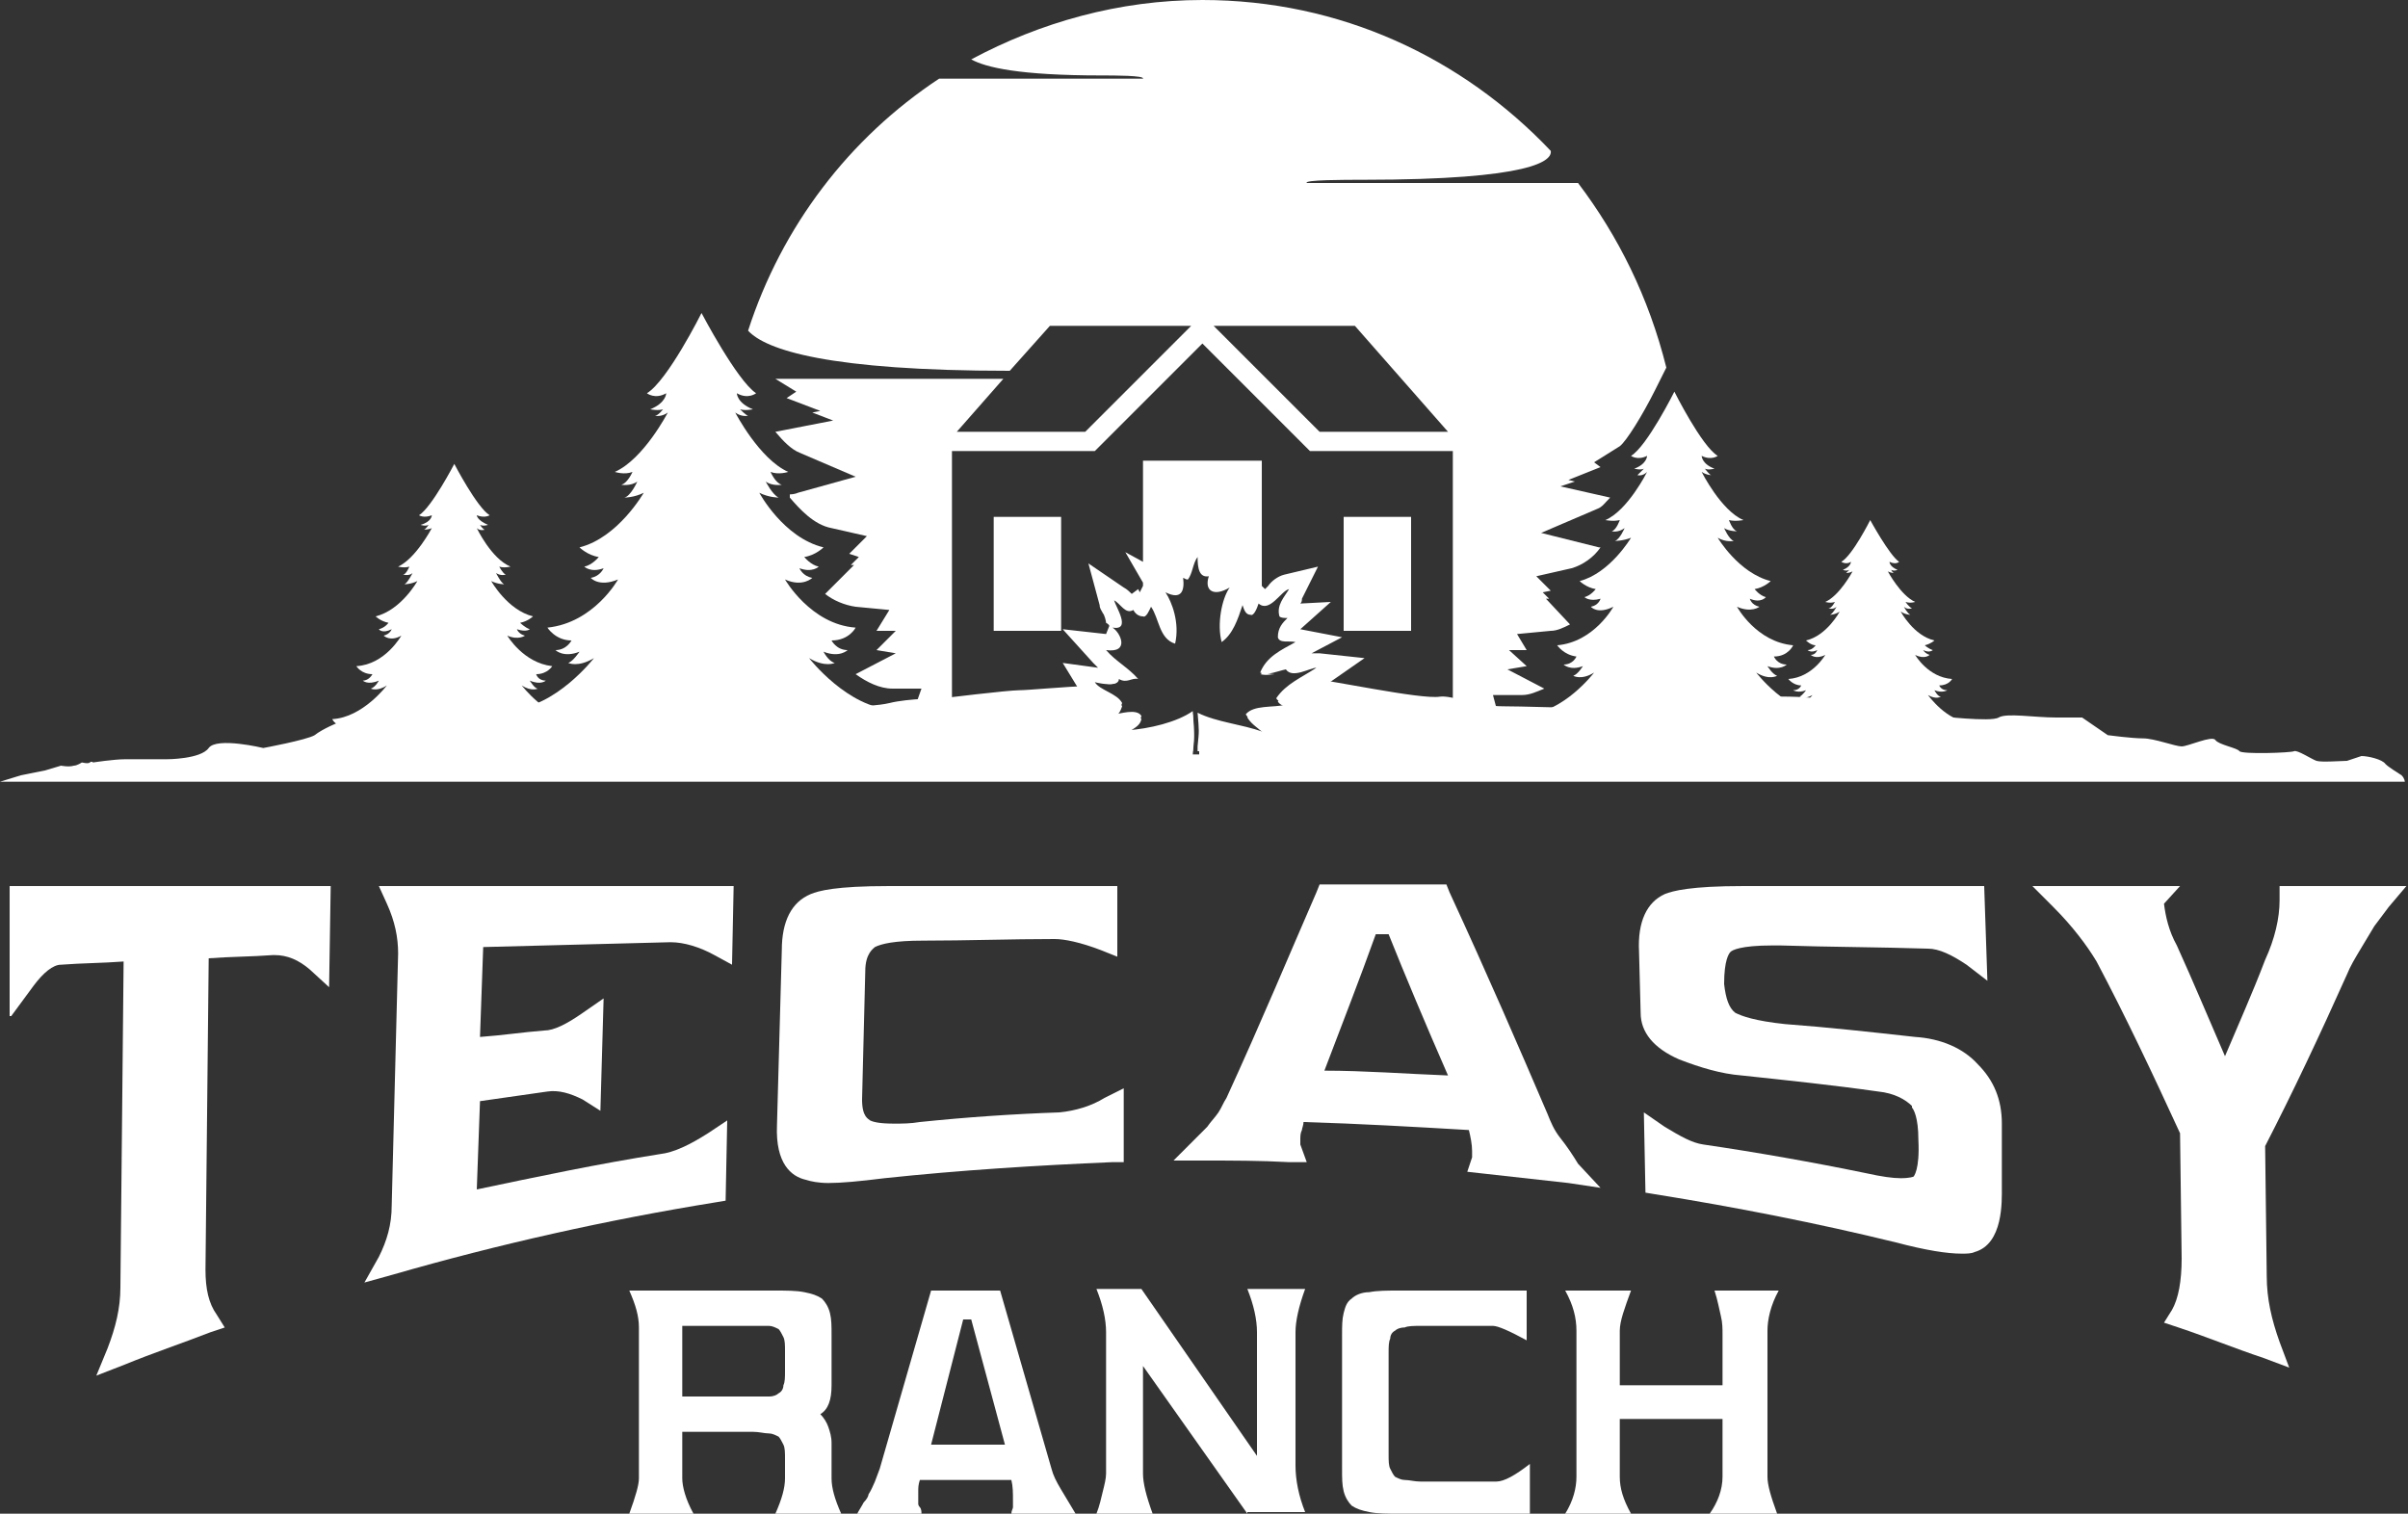
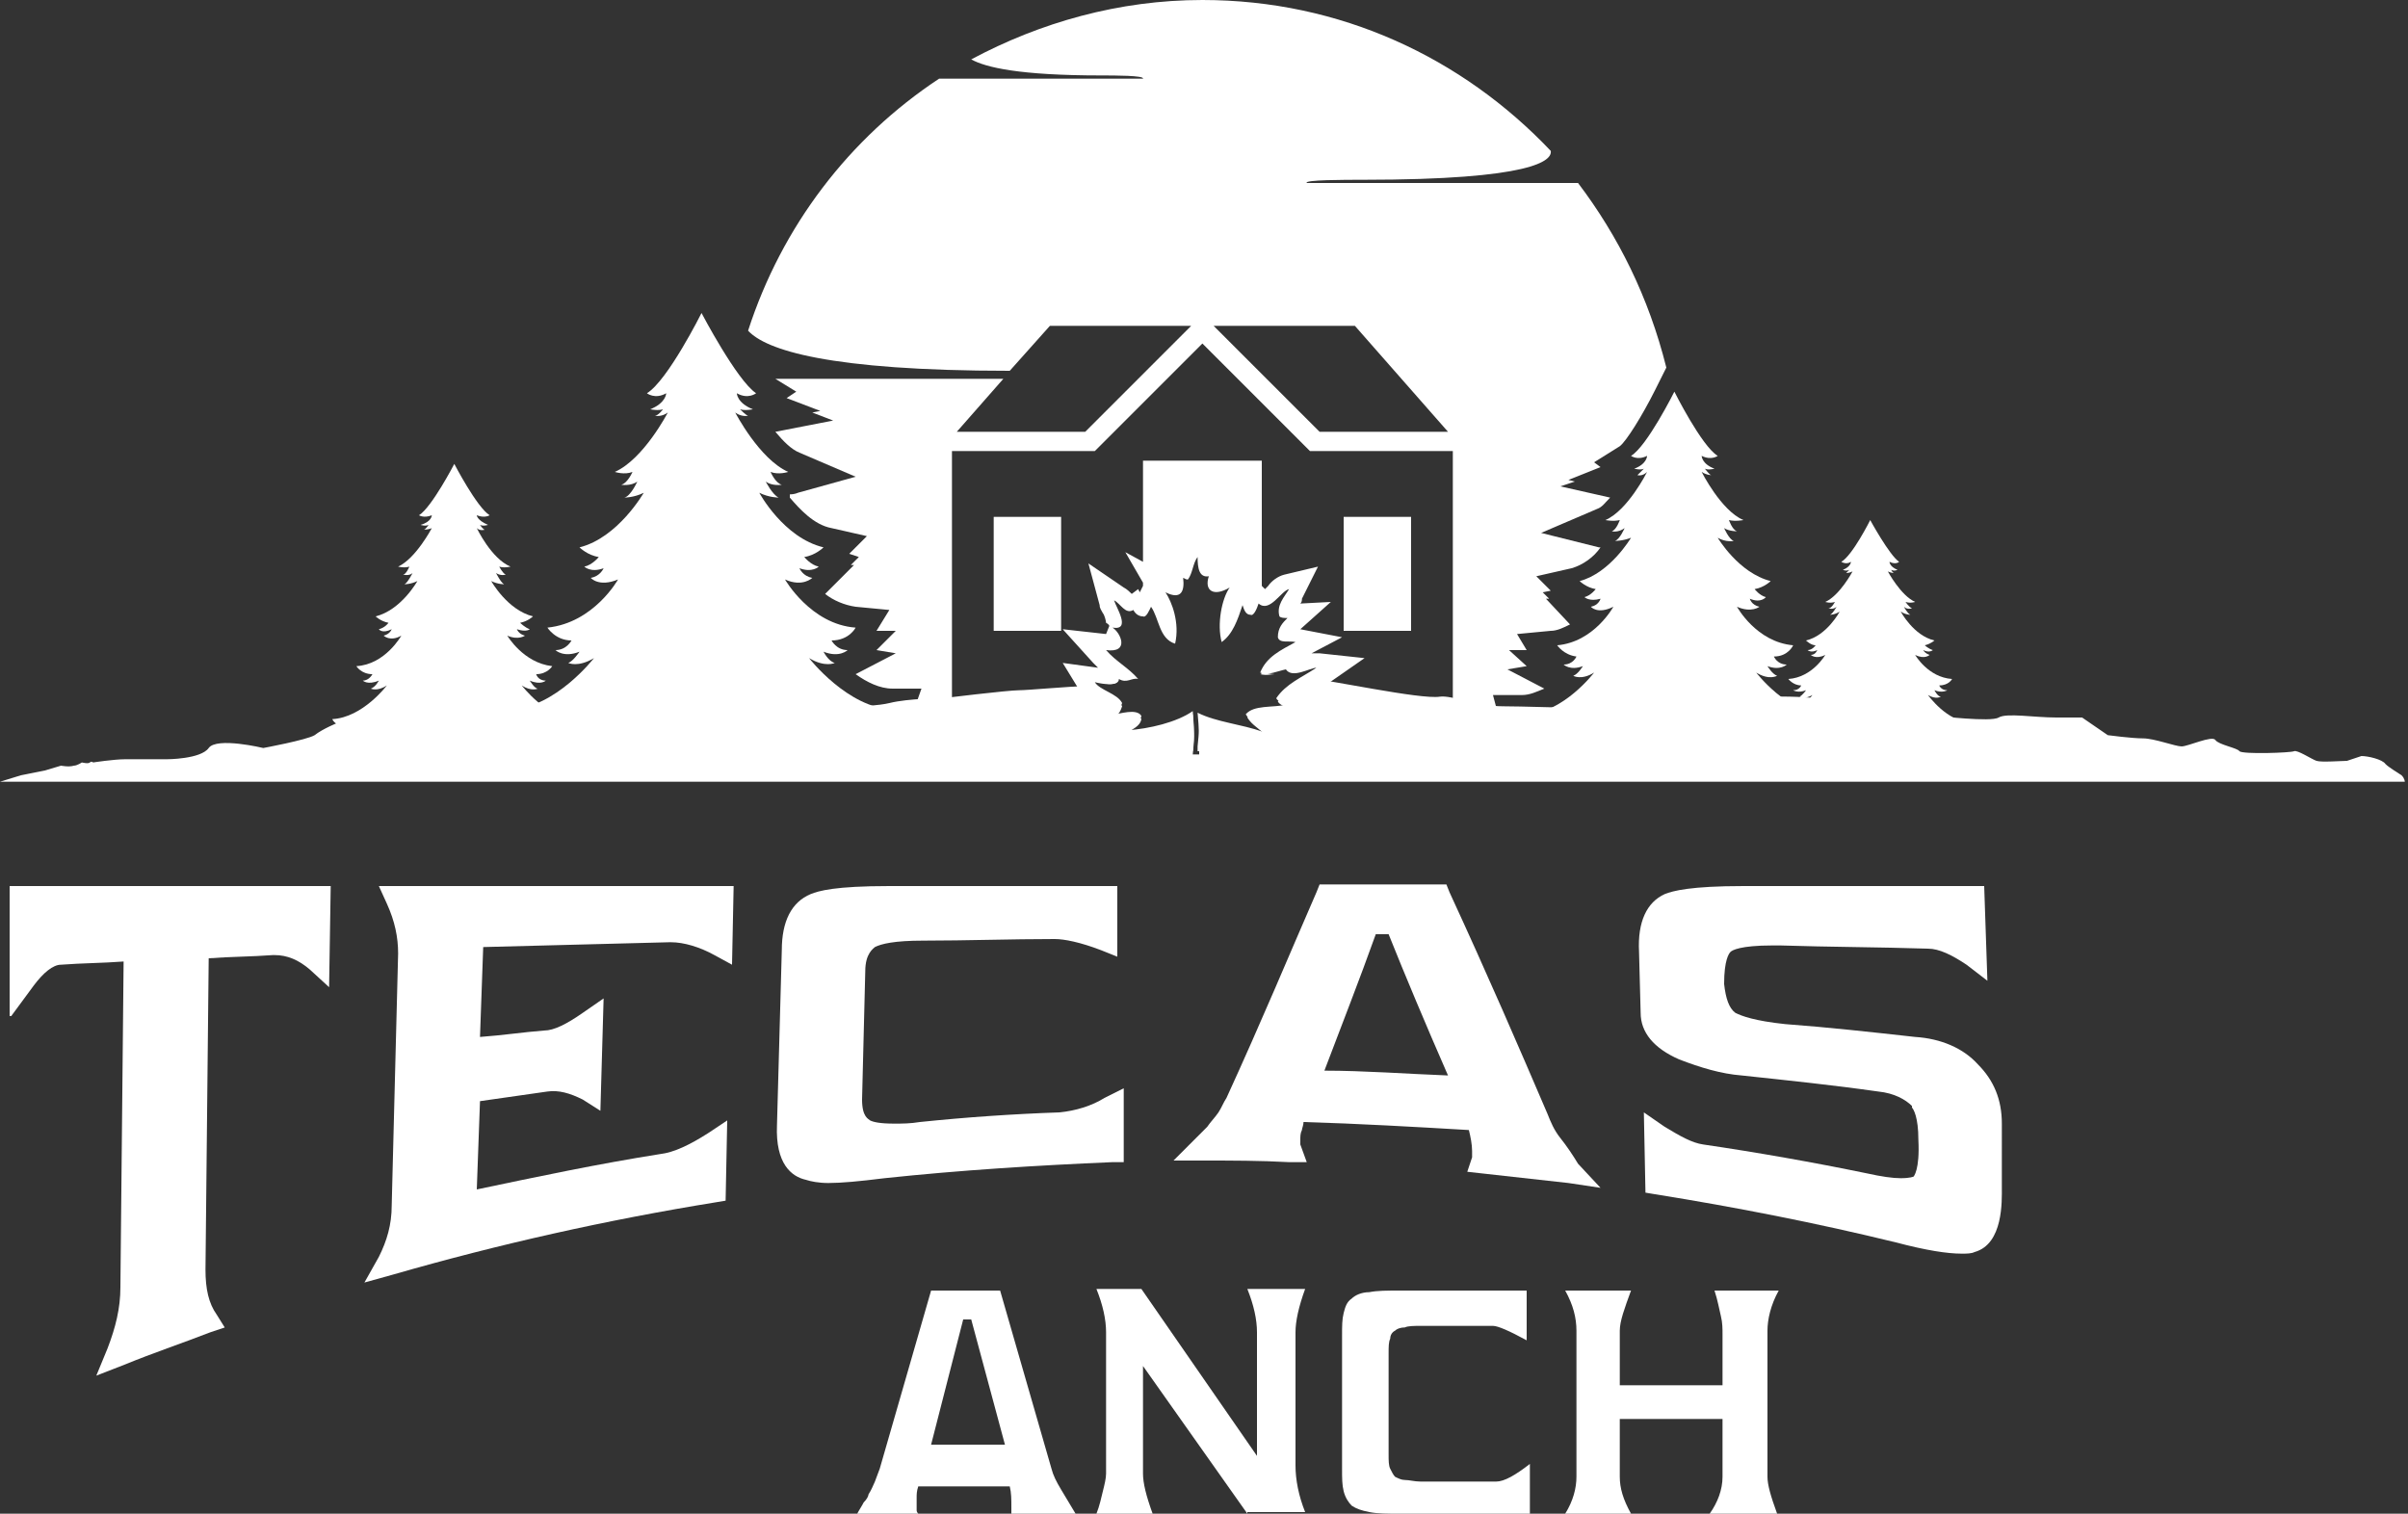
<svg xmlns="http://www.w3.org/2000/svg" xmlns:xlink="http://www.w3.org/1999/xlink" version="1.1" id="Layer_1" x="0px" y="0px" viewBox="0 0 150 94.3" style="enable-background:new 0 0 150 94.3;" xml:space="preserve">
  <rect x="0" y="0" width="150" height="94.3" fill="#333333" stroke="none" />
  <style type="text/css">
	.st0{clip-path:url(#SVGID_2_);fill:#FFFFFF;}
</style>
  <g>
    <defs>
      <rect id="SVGID_1_" y="0" width="150" height="94.3" />
    </defs>
    <clipPath id="SVGID_2_">
      <use xlink:href="#SVGID_1_" style="overflow:visible;" />
    </clipPath>
    <path class="st0" d="M0.7,63.3l1.4-1.9c0.6-0.8,1.2-1.3,1.7-1.3c1.3-0.1,2.6-0.1,3.9-0.2L7.5,80.2c0,1.3-0.3,2.5-0.8,3.8l-0.7,1.7   L7.8,85c1.7-0.7,3.5-1.3,5.3-2l0.9-0.3l-0.5-0.8c-0.5-0.7-0.7-1.6-0.7-2.8L13,59.7c1.3-0.1,2.7-0.1,4-0.2l0.1,0   c0.8,0,1.5,0.3,2.2,0.9l1.2,1.1l0.1-6.3l-20,0V63.3z" />
    <path class="st0" d="M24.1,56.3c0.5,1.1,0.7,2.1,0.7,3.1l-0.4,15.7c0,1.2-0.3,2.2-0.8,3.2l-0.9,1.6l1.8-0.5   c6.6-1.9,13.3-3.4,20.1-4.5l0.6-0.1l0.1-5l-1.2,0.8c-1.1,0.7-2.1,1.2-3,1.3c-3.8,0.6-7.6,1.4-11.4,2.2l0.2-5.5   c1.4-0.2,2.8-0.4,4.2-0.6c0.7-0.1,1.4,0.1,2.2,0.5l1.1,0.7l0.2-7l-1.3,0.9c-1,0.7-1.8,1.1-2.4,1.1c-1.3,0.1-2.6,0.3-4,0.4l0.2-5.6   c3.9-0.1,7.8-0.2,11.6-0.3l0.1,0c0.8,0,1.8,0.3,2.7,0.8l1.1,0.6l0.1-4.9l-22.1,0L24.1,56.3z" />
    <path class="st0" d="M66,69.3c-2.9,0.1-5.8,0.3-8.7,0.6c-0.6,0.1-1.1,0.1-1.6,0.1c-0.9,0-1.3-0.1-1.5-0.2c-0.1-0.1-0.5-0.2-0.5-1.3   l0.2-8c0-1.1,0.5-1.4,0.6-1.5c0.4-0.2,1.2-0.4,3-0.4c2.7,0,5.5-0.1,8.2-0.1c0.6,0,1.6,0.2,2.9,0.7l1,0.4l0-4.4H55.4   c-3.4,0-4.4,0.3-4.9,0.5c-1.2,0.5-1.8,1.7-1.8,3.5l-0.3,10.9c-0.1,2.4,0.9,3.2,1.8,3.4c0.3,0.1,0.8,0.2,1.4,0.2   c0.8,0,1.9-0.1,3.5-0.3c4.7-0.5,9.5-0.8,14.2-1l0.7,0l0-4.6l-1.2,0.6C68,68.9,67,69.2,66,69.3" />
    <path class="st0" d="M97.2,70.9c-0.4-0.5-0.6-1-0.8-1.5c-1.8-4.2-3.7-8.6-6.1-13.8l-0.2-0.5h-7.9L82,55.6c-1.7,3.9-3.4,8-5.6,12.8   c-0.2,0.3-0.3,0.6-0.5,0.9c-0.2,0.3-0.5,0.6-0.7,0.9l-2.1,2.1h1.8c1.8,0,3.6,0,5.4,0.1l1.1,0L81,71.3l0-0.3c0-0.2,0-0.4,0.1-0.6   c0-0.1,0.1-0.3,0.1-0.5c3.4,0.1,6.9,0.3,10.3,0.5c0.1,0.4,0.2,0.9,0.2,1.3c0,0.1,0,0.2,0,0.2c0,0.1,0,0.1,0,0.2l-0.3,0.9l0.9,0.1   c1.8,0.2,3.6,0.4,5.4,0.6l2,0.3l-1.4-1.5C98,72,97.6,71.4,97.2,70.9 M82.5,66.7c1.1-2.9,2.2-5.7,3.2-8.5l0.8,0   c1,2.5,2.3,5.6,3.7,8.8C87.6,66.9,85,66.7,82.5,66.7" />
    <path class="st0" d="M124.7,70c0-1.5-0.5-2.7-1.5-3.7c-0.9-1-2.3-1.6-3.9-1.7c-2.7-0.3-5.4-0.6-8.1-0.8c-1.9-0.2-2.7-0.5-3.1-0.7   c-0.4-0.3-0.6-0.9-0.7-1.8c0-1.5,0.3-1.9,0.4-2c0.1-0.1,0.6-0.4,2.6-0.4c0.1,0,0.3,0,0.5,0c3.1,0.1,6.1,0.1,9.2,0.2   c0.7,0,1.5,0.4,2.4,1l1.3,1l-0.2-5.9l-15,0c-3.3,0-4.4,0.3-4.9,0.5c-1.1,0.5-1.7,1.7-1.6,3.6l0.1,3.8c0,1.2,0.8,2.2,2.4,2.9   c1.3,0.5,2.6,0.9,3.9,1c2.8,0.3,5.7,0.6,8.5,1c1,0.1,1.7,0.5,2.1,0.9l0,0.1c0.1,0.1,0.4,0.6,0.4,2c0.1,1.9-0.3,2.3-0.3,2.3   c0,0-0.2,0.1-0.8,0.1c-0.5,0-1.2-0.1-2.1-0.3c-3.4-0.7-6.8-1.3-10.2-1.8c-0.7-0.1-1.4-0.5-2.4-1.1l-1.3-0.9l0.1,5l0.6,0.1   c5,0.8,10.1,1.8,15,3c1.9,0.5,3.2,0.7,4.1,0.7c0.3,0,0.6,0,0.8-0.1c1.8-0.5,1.7-3.2,1.7-4L124.7,70z" />
-     <path class="st0" d="M142,55.2l0,0.9c0,1.1-0.3,2.4-0.9,3.7c-0.8,2.1-1.7,4.1-2.5,6c-1-2.3-2-4.7-3-6.9c-0.5-0.9-0.7-1.8-0.8-2.6   l1-1.1l-9.2,0l1.3,1.3c1.2,1.2,2.1,2.4,2.7,3.4c1.8,3.4,3.5,7,5.2,10.7l0.1,7.8c0,1.4-0.2,2.5-0.6,3.2l-0.5,0.8l0.9,0.3   c1.8,0.6,3.5,1.3,5.3,1.9l1.6,0.6l-0.6-1.6c-0.5-1.4-0.8-2.7-0.8-4.1l-0.1-8.1c1.7-3.3,3.4-6.9,5.1-10.7c0.2-0.5,0.5-1,0.8-1.5   c0.3-0.5,0.6-1,0.9-1.5c0.3-0.4,0.6-0.8,0.9-1.2l1.1-1.3L142,55.2z" />
-     <path class="st0" d="M48.3,94.3c0.4-0.9,0.6-1.6,0.6-2.2v-1.2c0-0.4,0-0.7-0.1-0.9c-0.1-0.2-0.2-0.4-0.3-0.5   c-0.2-0.1-0.4-0.2-0.6-0.2c-0.3,0-0.6-0.1-1-0.1h-4.4v2.9c0,0.5,0.2,1.3,0.7,2.2h-4c0.4-1.1,0.6-1.8,0.6-2.2v-9.4   c0-0.7-0.2-1.4-0.6-2.3h9c0.8,0,1.4,0,1.9,0.1c0.5,0.1,0.8,0.2,1.1,0.4c0.2,0.2,0.4,0.5,0.5,0.9c0.1,0.4,0.1,0.8,0.1,1.4v3.1   c0,0.9-0.2,1.5-0.7,1.8c0.2,0.2,0.4,0.5,0.5,0.8c0.1,0.3,0.2,0.6,0.2,1v2.2c0,0.6,0.2,1.3,0.6,2.2H48.3z M48.9,84.2   c0-0.4,0-0.7-0.1-0.9c-0.1-0.2-0.2-0.4-0.3-0.5c-0.2-0.1-0.4-0.2-0.6-0.2c-0.3,0-0.6,0-1,0h-4.4V87h4.4c0.4,0,0.7,0,1,0   c0.3,0,0.5-0.1,0.6-0.2c0.2-0.1,0.3-0.3,0.3-0.5c0.1-0.2,0.1-0.5,0.1-0.9V84.2z" />
-     <path class="st0" d="M53.4,94.3c0.1-0.2,0.3-0.5,0.4-0.7c0.2-0.2,0.3-0.4,0.3-0.5l0,0c0.2-0.3,0.3-0.6,0.4-0.8   c0.1-0.3,0.2-0.5,0.3-0.8v0l3.2-11.1h4.3l3.2,11.1c0.1,0.4,0.3,0.8,0.6,1.3s0.6,1,0.9,1.5h-4c0-0.2,0.1-0.3,0.1-0.4   c0-0.1,0-0.3,0-0.4c0-0.5,0-0.9-0.1-1.3h-5.7c-0.1,0.3-0.1,0.5-0.1,0.7c0,0.2,0,0.4,0,0.5v0.3c0,0,0,0.1,0.1,0.2s0.1,0.3,0.1,0.4   H53.4z M58,90h4.6l-2.1-7.8H60L58,90z" />
+     <path class="st0" d="M53.4,94.3c0.1-0.2,0.3-0.5,0.4-0.7c0.2-0.2,0.3-0.4,0.3-0.5l0,0c0.2-0.3,0.3-0.6,0.4-0.8   c0.1-0.3,0.2-0.5,0.3-0.8v0l3.2-11.1h4.3l3.2,11.1c0.1,0.4,0.3,0.8,0.6,1.3s0.6,1,0.9,1.5h-4c0-0.1,0-0.3,0-0.4c0-0.5,0-0.9-0.1-1.3h-5.7c-0.1,0.3-0.1,0.5-0.1,0.7c0,0.2,0,0.4,0,0.5v0.3c0,0,0,0.1,0.1,0.2s0.1,0.3,0.1,0.4   H53.4z M58,90h4.6l-2.1-7.8H60L58,90z" />
    <path class="st0" d="M77.7,94.3l-6.5-9.2v6.7c0,0.6,0.2,1.4,0.6,2.5h-3.5c0.2-0.5,0.3-1,0.4-1.4c0.1-0.4,0.2-0.8,0.2-1.1V83   c0-0.8-0.2-1.7-0.6-2.7h2.8l7.2,10.4V83c0-0.8-0.2-1.7-0.6-2.7h3.6c-0.4,1.1-0.6,2-0.6,2.7v8.3c0,0.9,0.2,1.9,0.6,2.9H77.7z" />
    <path class="st0" d="M87.2,94.3c-0.8,0-1.4,0-1.9-0.1c-0.5-0.1-0.8-0.2-1.1-0.4c-0.2-0.2-0.4-0.5-0.5-0.9c-0.1-0.4-0.1-0.8-0.1-1.4   v-8.3c0-0.6,0-1,0.1-1.4c0.1-0.4,0.2-0.7,0.5-0.9c0.2-0.2,0.6-0.4,1.1-0.4c0.5-0.1,1.1-0.1,1.9-0.1h7.9v3.1   c-1.1-0.6-1.8-0.9-2.1-0.9h-4.5c-0.4,0-0.8,0-1,0.1c-0.3,0-0.5,0.1-0.6,0.2c-0.2,0.1-0.3,0.3-0.3,0.5c-0.1,0.2-0.1,0.5-0.1,0.9v6.3   c0,0.4,0,0.7,0.1,0.9c0.1,0.2,0.2,0.4,0.3,0.5c0.2,0.1,0.4,0.2,0.6,0.2c0.3,0,0.6,0.1,1,0.1h4.7c0.5,0,1.2-0.4,2.1-1.1v3.2H87.2z" />
    <path class="st0" d="M106.5,94.3c0.5-0.7,0.8-1.5,0.8-2.3v-3.6h-6.4V92c0,0.7,0.2,1.4,0.7,2.3h-4.1c0.5-0.8,0.7-1.6,0.7-2.3v-9.1   c0-0.8-0.2-1.6-0.7-2.5h4.1c-0.4,1.1-0.7,1.9-0.7,2.5v3.4h6.4v-3.2c0-0.3,0-0.7-0.1-1.1c-0.1-0.4-0.2-1-0.4-1.6h4   c-0.5,0.9-0.7,1.8-0.7,2.5V92c0,0.5,0.2,1.2,0.6,2.3H106.5z" />
    <path class="st0" d="M54.8,45.9c-0.6,0-1.5-0.7-1.5-0.7c2,0,2.3-1,2.3-1c-2.8-0.1-5.2-3.2-5.2-3.2c1,0.6,1.6,0.3,1.6,0.3   c-0.4-0.1-0.7-0.7-0.7-0.7c1,0.4,1.5-0.1,1.5-0.1c-0.7,0-1-0.6-1-0.6c1.1,0,1.5-0.8,1.5-0.8c-2.8-0.2-4.4-3-4.4-3   c1.1,0.5,1.7-0.1,1.7-0.1c-0.6-0.1-0.8-0.6-0.8-0.6c0.8,0.3,1.2-0.1,1.2-0.1c-0.5-0.1-0.9-0.6-0.9-0.6c0.7-0.1,1.2-0.6,1.2-0.6   c-2.5-0.6-4-3.4-4-3.4c0.6,0.3,1.2,0.3,1.2,0.3c-0.4-0.2-0.8-1-0.8-1c0.4,0.3,1,0.2,1,0.2c-0.4-0.1-0.7-0.8-0.7-0.8   c0.5,0.2,1.1,0,1.1,0c-1.8-0.8-3.3-3.7-3.3-3.7c0.4,0.3,0.8,0.2,0.8,0.2c-0.1,0-0.5-0.4-0.5-0.4c0.3,0.1,0.8,0,0.8,0   c-1-0.4-1-1-1-1c0.7,0.4,1.2,0,1.2,0c-1.2-0.8-3.4-5-3.4-5s-2.1,4.2-3.4,5c0,0,0.5,0.4,1.2,0c0,0,0,0.6-1,1c0,0,0.5,0.1,0.8,0   c0,0-0.3,0.4-0.5,0.4c0,0,0.4,0.1,0.8-0.2c0,0-1.5,2.9-3.3,3.7c0,0,0.6,0.2,1.1,0c0,0-0.3,0.7-0.7,0.8c0,0,0.6,0.1,1-0.2   c0,0-0.4,0.9-0.8,1c0,0,0.6,0,1.2-0.3c0,0-1.6,2.8-4,3.4c0,0,0.5,0.5,1.2,0.6c0,0-0.4,0.5-0.9,0.6c0,0,0.4,0.4,1.2,0.1   c0,0-0.2,0.5-0.8,0.6c0,0,0.5,0.6,1.7,0.1c0,0-1.5,2.7-4.4,3c0,0,0.5,0.8,1.5,0.8c0,0-0.3,0.6-1,0.6c0,0,0.5,0.5,1.5,0.1   c0,0-0.4,0.6-0.7,0.7c0,0,0.6,0.3,1.6-0.3c0,0-2.4,3.1-5.2,3.2c0,0,0.3,1,2.3,1c0,0-1,0.7-1.5,0.7H54.8z" />
    <path class="st0" d="M35.4,45.9c-0.4,0-1-0.5-1-0.5c1.3,0,1.5-0.6,1.5-0.6c-1.8,0-3.4-2.1-3.4-2.1c0.6,0.4,1,0.2,1,0.2   c-0.2,0-0.5-0.5-0.5-0.5c0.7,0.3,1,0,1,0c-0.5,0-0.6-0.4-0.6-0.4c0.7,0,1-0.5,1-0.5c-1.8-0.2-2.8-1.9-2.8-1.9c0.7,0.3,1.1,0,1.1,0   c-0.4-0.1-0.5-0.4-0.5-0.4c0.6,0.2,0.8,0,0.8,0c-0.3-0.1-0.6-0.4-0.6-0.4c0.5-0.1,0.8-0.4,0.8-0.4c-1.6-0.4-2.6-2.2-2.6-2.2   c0.4,0.2,0.8,0.2,0.8,0.2c-0.2-0.1-0.5-0.7-0.5-0.7c0.3,0.2,0.6,0.1,0.6,0.1c-0.2-0.1-0.4-0.5-0.4-0.5c0.3,0.1,0.7,0,0.7,0   c-1.2-0.5-2.1-2.4-2.1-2.4c0.2,0.2,0.5,0.1,0.5,0.1c-0.1,0-0.3-0.3-0.3-0.3c0.2,0.1,0.5,0,0.5,0c-0.7-0.3-0.7-0.6-0.7-0.6   c0.5,0.2,0.8,0,0.8,0c-0.8-0.5-2.2-3.2-2.2-3.2s-1.4,2.7-2.2,3.2c0,0,0.3,0.2,0.8,0c0,0,0,0.4-0.7,0.6c0,0,0.3,0.1,0.5,0   c0,0-0.2,0.3-0.3,0.3c0,0,0.3,0,0.5-0.1c0,0-1,1.9-2.1,2.4c0,0,0.4,0.1,0.7,0c0,0-0.2,0.5-0.4,0.5c0,0,0.4,0.1,0.6-0.1   c0,0-0.3,0.6-0.5,0.7c0,0,0.4,0,0.8-0.2c0,0-1,1.8-2.6,2.2c0,0,0.3,0.3,0.8,0.4c0,0-0.2,0.3-0.6,0.4c0,0,0.2,0.3,0.8,0   c0,0-0.1,0.3-0.5,0.4c0,0,0.4,0.4,1.1,0c0,0-1,1.8-2.8,1.9c0,0,0.3,0.5,1,0.5c0,0-0.2,0.4-0.6,0.4c0,0,0.3,0.3,1,0   c0,0-0.2,0.4-0.5,0.5c0,0,0.4,0.2,1-0.2c0,0-1.5,2-3.4,2.1c0,0,0.2,0.6,1.5,0.6c0,0-0.6,0.5-1,0.5H35.4z" />
    <path class="st0" d="M112.9,45.9c-0.5,0-1.2-0.6-1.2-0.6c1.6,0,1.9-0.8,1.9-0.8c-2.3-0.1-4.2-2.6-4.2-2.6c0.8,0.5,1.3,0.2,1.3,0.2   c-0.3-0.1-0.6-0.6-0.6-0.6c0.8,0.3,1.2-0.1,1.2-0.1c-0.6,0-0.8-0.5-0.8-0.5c0.9,0,1.2-0.7,1.2-0.7c-2.3-0.2-3.5-2.4-3.5-2.4   c0.9,0.4,1.4,0,1.4,0c-0.5-0.1-0.6-0.5-0.6-0.5c0.7,0.3,1-0.1,1-0.1c-0.4-0.1-0.7-0.5-0.7-0.5c0.6-0.1,1-0.5,1-0.5   c-2-0.5-3.3-2.7-3.3-2.7c0.5,0.3,1,0.2,1,0.2c-0.3-0.1-0.6-0.8-0.6-0.8c0.3,0.2,0.8,0.2,0.8,0.2c-0.3-0.1-0.5-0.7-0.5-0.7   c0.4,0.1,0.9,0,0.9,0c-1.4-0.6-2.6-3-2.6-3c0.3,0.2,0.6,0.2,0.6,0.2c-0.1,0-0.4-0.4-0.4-0.4c0.2,0.1,0.6,0,0.6,0   c-0.8-0.3-0.8-0.8-0.8-0.8c0.6,0.3,1,0,1,0c-1-0.6-2.7-4-2.7-4s-1.7,3.4-2.7,4c0,0,0.4,0.3,1,0c0,0,0,0.5-0.8,0.8   c0,0,0.4,0.1,0.6,0c0,0-0.3,0.3-0.4,0.4c0,0,0.3,0.1,0.6-0.2c0,0-1.2,2.4-2.6,3c0,0,0.5,0.1,0.9,0c0,0-0.2,0.6-0.5,0.7   c0,0,0.4,0.1,0.8-0.2c0,0-0.3,0.7-0.6,0.8c0,0,0.5,0,1-0.2c0,0-1.3,2.2-3.2,2.7c0,0,0.4,0.4,1,0.5c0,0-0.3,0.4-0.7,0.5   c0,0,0.3,0.3,1,0.1c0,0-0.1,0.4-0.6,0.5c0,0,0.4,0.5,1.4,0c0,0-1.2,2.2-3.5,2.4c0,0,0.4,0.6,1.2,0.7c0,0-0.2,0.5-0.8,0.5   c0,0,0.4,0.4,1.2,0.1c0,0-0.3,0.5-0.6,0.6c0,0,0.5,0.3,1.3-0.2c0,0-1.9,2.5-4.2,2.6c0,0,0.3,0.8,1.9,0.8c0,0-0.8,0.6-1.2,0.6H112.9   z" />
    <path class="st0" d="M122.4,45.9c-0.3,0-0.8-0.4-0.8-0.4c1,0,1.2-0.5,1.2-0.5c-1.5,0-2.7-1.7-2.7-1.7c0.5,0.3,0.8,0.1,0.8,0.1   c-0.2,0-0.4-0.4-0.4-0.4c0.5,0.2,0.8,0,0.8,0c-0.4,0-0.5-0.3-0.5-0.3c0.6,0,0.8-0.4,0.8-0.4c-1.5-0.1-2.3-1.5-2.3-1.5   c0.6,0.3,0.9,0,0.9,0c-0.3-0.1-0.4-0.3-0.4-0.3c0.4,0.2,0.6,0,0.6,0c-0.3-0.1-0.5-0.3-0.5-0.3c0.4-0.1,0.6-0.3,0.6-0.3   c-1.3-0.3-2.1-1.8-2.1-1.8c0.3,0.2,0.6,0.2,0.6,0.2c-0.2-0.1-0.4-0.5-0.4-0.5c0.2,0.2,0.5,0.1,0.5,0.1c-0.2-0.1-0.4-0.4-0.4-0.4   c0.3,0.1,0.6,0,0.6,0c-0.9-0.4-1.7-1.9-1.7-1.9c0.2,0.1,0.4,0.1,0.4,0.1c-0.1,0-0.2-0.2-0.2-0.2c0.2,0.1,0.4,0,0.4,0   c-0.5-0.2-0.5-0.5-0.5-0.5c0.4,0.2,0.6,0,0.6,0c-0.6-0.4-1.8-2.6-1.8-2.6s-1.1,2.2-1.8,2.6c0,0,0.3,0.2,0.6,0c0,0,0,0.3-0.5,0.5   c0,0,0.2,0.1,0.4,0c0,0-0.2,0.2-0.2,0.2c0,0,0.2,0,0.4-0.1c0,0-0.8,1.5-1.7,1.9c0,0,0.3,0.1,0.6,0c0,0-0.2,0.4-0.4,0.4   c0,0,0.3,0.1,0.5-0.1c0,0-0.2,0.4-0.4,0.5c0,0,0.3,0,0.6-0.2c0,0-0.8,1.5-2.1,1.8c0,0,0.3,0.3,0.6,0.3c0,0-0.2,0.3-0.5,0.3   c0,0,0.2,0.2,0.6,0c0,0-0.1,0.3-0.4,0.3c0,0,0.3,0.3,0.9,0c0,0-0.8,1.4-2.3,1.5c0,0,0.3,0.4,0.8,0.4c0,0-0.1,0.3-0.5,0.3   c0,0,0.3,0.2,0.8,0c0,0-0.2,0.3-0.4,0.4c0,0,0.3,0.2,0.8-0.1c0,0-1.2,1.6-2.7,1.7c0,0,0.2,0.5,1.2,0.5c0,0-0.5,0.4-0.8,0.4H122.4z" />
    <rect x="61.9" y="32.2" class="st0" width="4.2" height="7.1" />
    <rect x="83.7" y="32.2" class="st0" width="4.2" height="7.1" />
    <path class="st0" d="M98.3,11.4H81.4c-0.2-0.2,2.4-0.2,3.5-0.2c10.6,0,11.8-1.2,11.7-1.8C91.1,3.6,83.5,0,74.9,0   c-5.2,0-10.1,1.4-14.4,3.7c0.9,0.5,3,1,8.1,1c0.8,0,2.7,0,2.6,0.2H58.5c-5.6,3.7-9.8,9.2-11.9,15.7c1.1,1.2,5,2.5,16.3,2.5l2.5-2.8   h8.8l-6.6,6.6h-8l2.9-3.3H48.3l1.3,0.8L49,24.8l2.1,0.8l-0.5,0.1l1.3,0.5l-3.6,0.7c0.5,0.6,1,1.1,1.5,1.3l3.5,1.5l-3.6,1   c0,0-0.2,0.1-0.5,0.1l0,0.2c0.6,0.7,1.5,1.7,2.6,1.9l2.2,0.5l-1.1,1.1l0.6,0.2L53,35.2l0.2,0l-1.7,1.7c0,0,0,0-0.1,0.1   c0.5,0.4,1.2,0.7,1.9,0.8l2.1,0.2l-0.8,1.3l1.2,0l-1.2,1.2l1.2,0.2L53.3,42c0.7,0.5,1.5,0.9,2.3,0.9l1.8,0l-0.6,1.7   c-0.1,0.1-0.5,1.2-2,1.6l0,0.6h19.5c0.1-1,0.1-1.2,0-2.5c-1,0.7-2.7,1.1-4.1,1.2c0.3-0.3,0.8-0.4,0.9-0.9c-0.3-0.5-1.4-0.1-1.7-0.1   c0.3-0.2,0.4-0.4,0.5-0.7c-0.3-0.6-1.4-0.8-1.7-1.3c0.4,0.1,1.5,0.3,1.5-0.2c0.5,0.3,0.8-0.1,1.2,0c-0.6-0.7-1.4-1.1-2-1.8   c1.5,0.2,0.9-1.1,0.4-1.4c1.2,0.2,0.2-1.3,0.1-1.7c0.4,0.2,0.7,0.9,1.2,0.6c0.1,0.2,0.3,0.4,0.6,0.4c0.2,0.1,0.4-0.4,0.5-0.6   c0.5,0.7,0.5,2,1.5,2.3c0.3-1.3-0.2-2.6-0.6-3.2c1,0.5,1.2-0.1,1.1-0.9c0.2,0.1,0.2,0.1,0.3,0.1c0.3-0.4,0.3-1,0.6-1.4   c0,0.7,0.1,1.3,0.7,1.2c-0.3,0.9,0.3,1.3,1.3,0.7c-0.5,0.7-0.8,2.3-0.5,3.4c0.7-0.5,1-1.4,1.3-2.3c0.1,0.3,0.2,0.6,0.5,0.6   c0.2,0.1,0.4-0.4,0.5-0.7c0.7,0.6,1.4-0.8,1.9-0.9c-0.3,0.5-0.8,1-0.6,1.7c0.1,0.1,0.3,0.1,0.5,0.1c-0.3,0.3-0.6,0.6-0.6,1.2   c0.1,0.4,0.7,0.2,1.1,0.3c-0.9,0.5-1.8,0.9-2.2,1.9c0.5,0.2,1.1-0.1,1.6-0.2c0.4,0.6,1.5-0.1,1.9-0.1c-0.9,0.6-1.9,1-2.5,1.9   c0.1,0.2,0.4,0.3,0.6,0.4c-0.8,0.2-2,0-2.5,0.6c0.3,0.5,0.8,0.7,1.1,1.1c-1.4-0.5-2.9-0.6-4.1-1.2c0.1,1.2,0.1,1.1,0,2.1   c0,0.1,0,0.2,0,0.3h20.6l0-0.5c-1.4-0.4-1.8-1.4-1.8-1.5L93,43.3l1.8,0c0.5,0,0.9-0.2,1.4-0.4l-2.3-1.2l1.2-0.2l-1.1-1l1.1,0   l-0.6-1l2.1-0.2c0.4,0,0.8-0.2,1.2-0.4l-1.5-1.6l0.2,0l-0.4-0.4l0.5-0.1l-0.9-0.9l2.2-0.5c0.7-0.2,1.4-0.7,1.8-1.3c0,0-0.1,0-0.1,0   l-3.6-0.9l3.5-1.5c0.3-0.1,0.5-0.4,0.8-0.7l-3.1-0.7l0.9-0.3l-0.4-0.1l2-0.8l-0.4-0.3l1.6-1c0.4-0.3,1.4-1.9,2.2-3.5l0.7-1.4   C102.7,18.5,100.8,14.7,98.3,11.4 M84.4,20.3l5.8,6.6h-8l-6.6-6.6H84.4z M90.5,45h-10c0,0,0,0,0,0l2.4-0.5l-1.6-1   c0.2-0.1,0.4-0.3,0.7-0.4c0.2-0.2,0.5-0.3,0.7-0.5L85,41l-2.8-0.3l-0.2,0c-0.1,0-0.2,0-0.3,0l1.9-1l-2.6-0.5l1.9-1.7l-1.9,0.1   c0.1-0.1,0.1-0.2,0.1-0.3l1-2l-2.1,0.5c-0.4,0.1-0.8,0.4-1,0.7c-0.1,0.1-0.1,0.1-0.2,0.2l-0.2-0.2v-7.8h-7.4V35l-1.1-0.6l1.1,1.9   v0.2L71,36.9l-0.1-0.2l-0.4,0.3c-0.1-0.1-0.3-0.3-0.5-0.4l-2.2-1.5l0.7,2.6c0,0.2,0.1,0.3,0.2,0.5c0.1,0.1,0.2,0.5,0.2,0.6   c0,0,0.2,0.1,0.2,0.2l-0.2,0.5l-2.7-0.3l1.9,2.1c0.1,0.1,0.2,0.2,0.3,0.3l-2.2-0.3l1.1,1.8c0.3,0.4,0.7,0.7,1.1,0.9L66.3,45h-7   V28.1h8.9l6.7-6.7l6.7,6.7h8.9V45z" />
    <path class="st0" d="M69.6,42.5c-0.4,0-0.7,0-1.1,0C68.8,42.6,69.3,42.7,69.6,42.5" />
    <path class="st0" d="M149.6,48.3c-0.3-0.2-0.8-0.5-1-0.7c-0.2-0.3-1.1-0.5-1.5-0.5c-0.3,0.1-0.6,0.2-0.9,0.3c-0.3,0-1.6,0.1-1.9,0   c-0.3-0.1-1.2-0.7-1.4-0.6c-0.2,0.1-3.2,0.2-3.4,0c-0.1-0.2-1.3-0.4-1.5-0.7c-0.2-0.3-1.7,0.4-2.1,0.4s-1.7-0.5-2.4-0.5   c-0.7,0-2.2-0.2-2.2-0.2l-1.6-1.1h-1.6c-1.4,0-3.1-0.3-3.6,0c-0.5,0.3-3.6-0.1-4.3-0.1c-0.7,0-3.3-0.9-3.8-0.9s-1,0.3-2,0   c-1-0.3-4.8-0.5-6,0s-1.5,0.6-4.1,0.4c-2.6-0.2-3.3-0.1-5.7,0c-1.1,0-3.8-0.1-5-0.1c-1.5,0-3.2-0.7-3.9-0.6c-1.2,0.2-7.1-1.1-8-1.1   c-0.1,0-0.2,0-0.4,0c-0.6,0.4-1.2,0.8-1.7,1.4c0.1,0.2,0.4,0.3,0.6,0.4c-0.8,0.2-2,0-2.5,0.6c0.3,0.5,0.8,0.7,1.1,1.1   c-1.4-0.5-2.9-0.6-4.1-1.2c0.1,1.2,0.1,1.1,0,2.1c0,0.1,0,0.2,0,0.3h-0.4c0.1-1,0.1-1.2,0-2.5c-1,0.7-2.7,1.1-4.1,1.2   c0.3-0.3,0.8-0.4,0.9-0.9c-0.3-0.5-1.4-0.1-1.7-0.1c0.3-0.2,0.4-0.4,0.5-0.7c-0.3-0.6-1.4-0.8-1.7-1.3c-2.1,0.1-4.2,0.3-4.7,0.3   c-0.7,0-4.8,0.5-4.8,0.5s-2.1,0-3.3,0.3s-5.2,0.3-5.9,0.7c-0.7,0.3-1,0.3-2,0.3c-1,0-1.1,0.5-3.1-0.2L43.9,44l-1.1-0.2   c0,0-0.6,0.2-1.1,0.3c-0.5,0.1-0.4,0.1-0.9,0.1h-1.1c-0.2,0-1.6-0.4-1.9-0.4c-0.2-0.1-1.3-0.1-1.3-0.1l-2.4,0.3H31   c0,0-1.5,0.7-2.8,0.8c-1.3,0.2-4.4,0-4.4,0L22,45h-0.9c0,0-1,0.4-1.5,0.8c-0.5,0.3-3.2,0.8-3.2,0.8s-2.9-0.7-3.4,0   c-0.5,0.7-2.6,0.7-2.6,0.7H9.3H7.8c-0.7,0-2,0.2-2,0.2s-0.1-0.1-0.2,0c-0.1,0.1-0.5,0-0.5,0s-0.3,0.2-0.5,0.2c-0.3,0.1-0.8,0-0.8,0   L2.8,48l-1.5,0.3L0,48.7h149.8C149.8,48.7,149.8,48.5,149.6,48.3" />
    <path class="st0" d="M79.4,42c-0.3,0-0.5-0.1-0.8-0.1c0,0,0,0.1-0.1,0.1C78.9,42.1,79.2,42,79.4,42" />
  </g>
</svg>